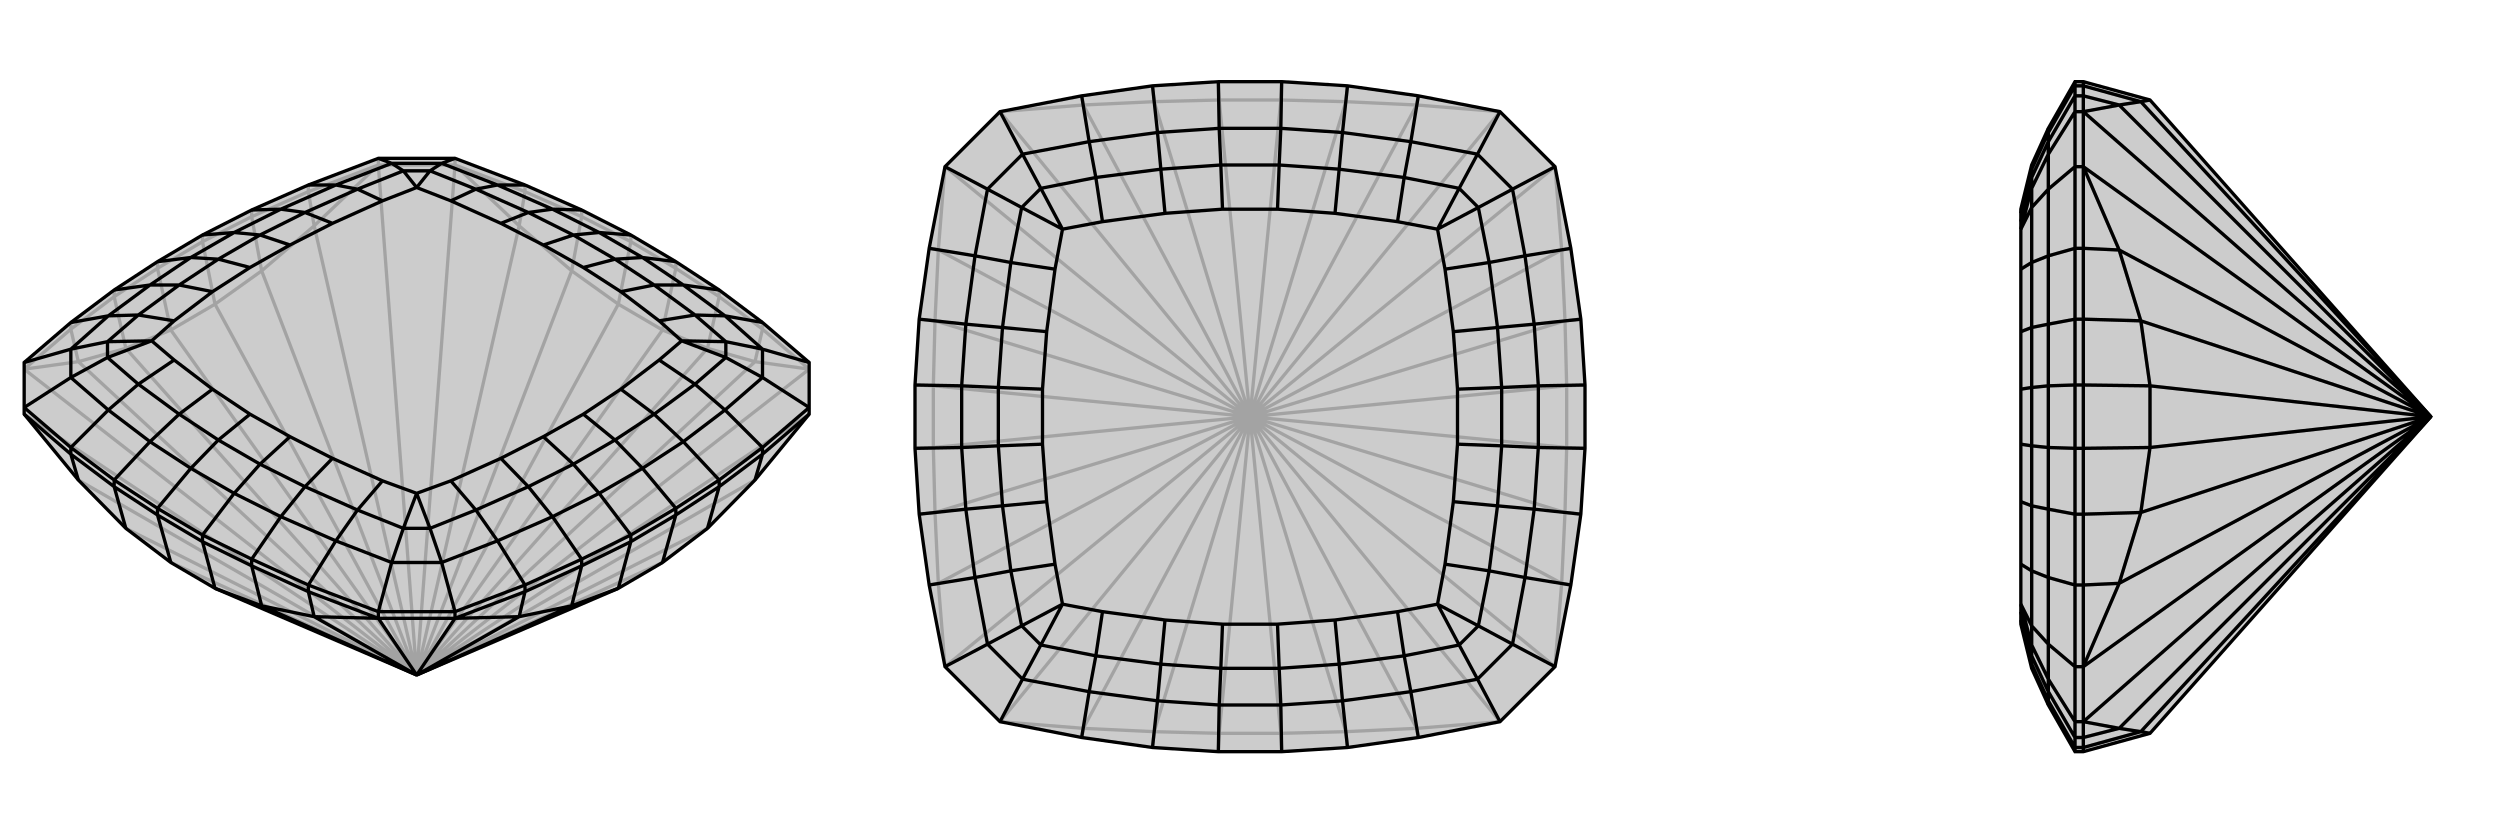
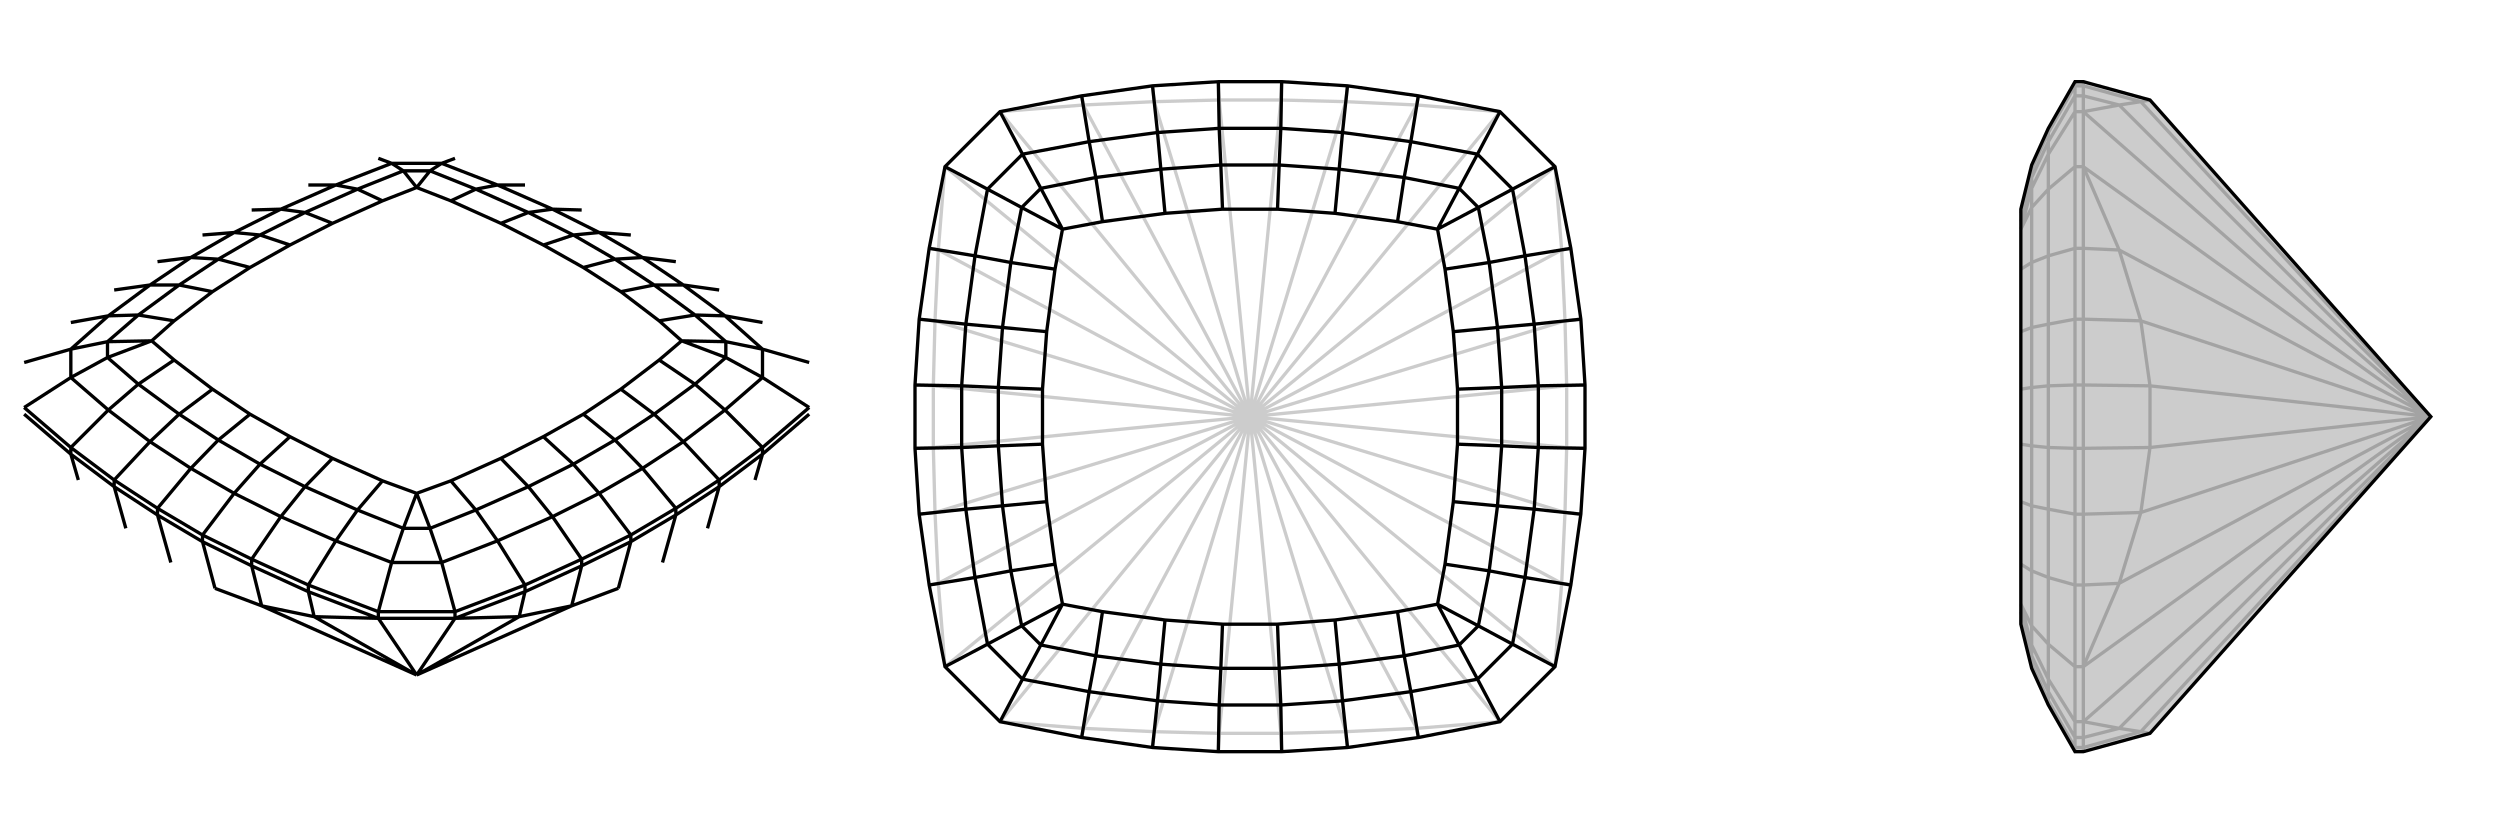
<svg xmlns="http://www.w3.org/2000/svg" viewBox="0 0 3000 1000">
  <g stroke="currentColor" stroke-width="4" fill="none" transform="translate(0 -30)">
-     <path fill="currentColor" stroke="none" fill-opacity=".2" d="M258,736L205,705L151,664L94,606L29,527L29,519L29,465L85,417L137,378L189,344L243,312L302,282L370,252L454,220L546,220L630,252L698,282L757,312L811,344L863,378L915,417L971,465L971,519L971,527L906,606L849,664L795,705L742,736L500,840z" />
-     <path stroke-opacity=".2" d="M500,840L205,705M500,840L795,705M500,840L795,426M500,840L742,395M500,840L258,395M500,840L205,426M500,840L151,664M500,840L849,664M500,840L849,448M500,840L686,355M500,840L314,355M500,840L151,448M500,840L94,606M500,840L906,606M500,840L906,464M500,840L623,301M500,840L377,301M500,840L94,464M500,840L971,527M500,840L971,473M500,840L546,228M500,840L454,228M500,840L29,527M500,840L29,473M546,228L454,228M971,473L906,464M546,228L623,301M454,228L377,301M29,473L94,464M849,448L906,464M906,464L915,425M686,355L623,301M623,301L630,260M314,355L377,301M377,301L370,260M151,448L94,464M94,464L85,425M849,448L795,426M849,448L863,386M686,355L742,395M686,355L698,290M314,355L258,395M314,355L302,290M151,448L205,426M151,448L137,386M971,473L915,425M546,228L546,220M546,228L630,260M454,228L454,220M454,228L370,260M29,473L85,425M915,425L863,386M915,425L915,417M630,260L698,290M630,260L630,252M370,260L302,290M370,260L370,252M85,425L137,386M85,425L85,417M863,386L811,352M863,386L863,378M698,290L757,320M698,290L698,282M302,290L243,320M302,290L302,282M137,386L189,352M137,386L137,378M795,426L742,395M795,426L811,352M742,395L757,320M258,395L205,426M258,395L243,320M205,426L189,352M243,320L243,312M189,352L189,344M243,320L189,352M811,352L811,344M757,320L757,312M811,352L757,320" />
-     <path d="M258,736L205,705L151,664L94,606L29,527L29,519L29,465L85,417L137,378L189,344L243,312L302,282L370,252L454,220L546,220L630,252L698,282L757,312L811,344L863,378L915,417L971,465L971,519L971,527L906,606L849,664L795,705L742,736L500,840z" />
    <path d="M500,840L314,757M500,840L686,757M500,840L377,770M500,840L623,770M500,840L454,772M500,840L546,772M454,772L546,772M454,772L377,770M546,772L623,770M94,606L85,575M314,757L377,770M377,770L370,740M686,757L623,770M623,770L630,740M906,606L915,575M151,664L137,614M314,757L258,736M314,757L302,709M686,757L742,736M686,757L698,709M849,664L863,614M29,527L85,575M454,772L454,764M454,772L370,740M546,772L546,764M546,772L630,740M971,527L915,575M85,575L137,614M85,575L85,567M370,740L302,709M370,740L370,732M630,740L698,709M630,740L630,732M915,575L863,614M915,575L915,567M137,614L189,648M137,614L137,606M302,709L243,680M302,709L302,701M698,709L757,680M698,709L698,701M863,614L811,648M863,614L863,606M698,701L757,672M863,606L811,640M302,701L243,672M137,606L189,640M698,282L663,281M863,378L820,372M863,606L915,567M863,606L820,560M698,701L630,732M698,701L663,650M302,701L370,732M302,701L337,650M137,606L85,567M137,606L180,560M137,378L180,372M302,282L337,281M630,252L597,252M915,417L870,409M915,567L971,519M915,567L870,522M630,732L546,764M630,732L597,679M370,732L454,764M370,732L403,679M85,567L29,519M85,567L130,522M85,417L130,409M370,252L403,252M971,465L915,449M971,519L915,483M454,764L546,764M546,764L530,705M454,764L470,705M29,519L85,483M29,465L85,449M546,220L530,226M454,220L470,226M771,339L820,372M719,309L663,281M719,622L663,650M771,592L820,560M229,592L180,560M281,622L337,650M281,309L337,281M229,339L180,372M597,252L530,226M870,409L915,449M870,522L915,483M597,679L530,705M403,679L470,705M130,522L85,483M130,409L85,449M403,252L470,226M915,449L915,483M915,449L871,440M915,483L871,459M530,705L470,705M530,705L516,664M470,705L484,664M85,483L85,449M85,483L129,459M85,449L129,440M530,226L470,226M530,226L516,235M470,226L484,235M871,440L871,459M484,664L516,664M129,459L129,440M484,235L516,235M129,459L166,491M129,459L182,439M484,664L429,642M484,664L500,622M484,235L429,257M484,235L500,255M129,440L166,408M129,440L182,439M871,440L834,408M871,440L818,439M516,235L571,257M516,235L500,255M516,664L571,642M516,664L500,622M871,459L834,491M871,459L818,439M688,312L634,285M738,341L785,372M738,558L785,527M688,587L634,614M312,587L366,614M262,558L215,527M262,341L215,372M312,312L366,285M182,439L209,462M500,622L459,607M500,255L459,271M182,439L209,415M818,439L791,415M500,255L541,271M500,622L541,607M818,439L791,462M652,324L601,298M700,351L745,380M700,527L745,497M652,554L601,580M348,554L399,580M300,527L255,497M300,351L255,380M348,324L399,298M205,705L189,648M258,736L243,680M742,736L757,680M795,705L811,648M771,339L738,341M719,309L688,312M719,622L688,587M771,592L738,558M229,592L262,558M281,622L312,587M281,309L312,312M229,339L262,341M688,312L652,324M738,341L700,351M652,324L700,351M688,312L738,341M738,558L700,527M688,587L652,554M700,527L652,554M738,558L688,587M312,587L348,554M262,558L300,527M348,554L300,527M312,587L262,558M262,341L300,351M312,312L348,324M300,351L348,324M262,341L312,312M189,648L189,640M243,680L243,672M189,648L243,680M757,680L757,672M811,648L811,640M757,680L811,648M571,257L541,271M601,298L634,285M541,271L601,298M834,408L791,415M745,380L785,372M791,415L745,380M834,491L791,462M745,497L785,527M791,462L745,497M571,642L541,607M601,580L634,614M541,607L601,580M429,642L459,607M399,580L366,614M459,607L399,580M166,491L209,462M255,497L215,527M209,462L255,497M166,408L209,415M255,380L215,372M209,415L255,380M429,257L459,271M399,298L366,285M459,271L399,298M771,339L811,344M719,309L757,312M771,339L719,309M719,622L757,672M771,592L811,640M719,622L771,592M757,672L811,640M281,622L243,672M229,592L189,640M229,592L281,622M243,672L189,640M281,309L243,312M229,339L189,344M281,309L229,339M130,522L180,560M180,560L215,527M130,522L166,491M166,491L215,527M403,679L337,650M337,650L366,614M403,679L429,642M429,642L366,614M403,252L337,281M337,281L366,285M403,252L429,257M429,257L366,285M130,409L180,372M180,372L215,372M130,409L166,408M166,408L215,372M870,409L820,372M820,372L785,372M870,409L834,408M834,408L785,372M597,252L663,281M663,281L634,285M597,252L571,257M571,257L634,285M597,679L663,650M663,650L634,614M597,679L571,642M571,642L634,614M870,522L820,560M820,560L785,527M870,522L834,491M834,491L785,527" />
  </g>
  <g stroke="currentColor" stroke-width="4" fill="none" transform="translate(1000 0)">
-     <path fill="currentColor" stroke="none" fill-opacity=".2" d="M702,115L800,134L866,200L885,298L897,383L902,462L902,538L897,617L885,702L866,800L800,866L702,885L617,897L538,902L462,902L383,897L298,885L200,866L134,800L115,702L103,617L98,538L98,462L103,383L115,298L134,200L200,134L298,115L383,103L462,98L538,98L617,103z" />
    <path stroke-opacity=".2" d="M500,500L463,880M500,500L537,880M500,500L880,537M500,500L880,463M500,500L537,120M500,500L463,120M500,500L120,463M500,500L120,537M500,500L385,878M500,500L615,878M500,500L878,615M500,500L878,385M500,500L615,122M500,500L385,122M500,500L122,385M500,500L122,615M500,500L300,874M500,500L700,874M500,500L874,700M500,500L874,300M500,500L700,126M500,500L300,126M500,500L126,300M500,500L126,700M500,500L800,866M500,500L866,800M500,500L866,200M500,500L800,134M500,500L200,134M500,500L134,200M500,500L200,866M500,500L134,800M200,866L300,874M800,866L700,874M866,800L874,700M866,200L874,300M800,134L700,126M200,134L300,126M134,200L126,300M134,800L126,700M385,878L300,874M300,874L298,885M615,878L700,874M700,874L702,885M878,615L874,700M874,700L885,702M878,385L874,300M874,300L885,298M615,122L700,126M700,126L702,115M385,122L300,126M300,126L298,115M122,385L126,300M126,300L115,298M122,615L126,700M126,700L115,702M385,878L463,880M385,878L383,897M615,878L537,880M615,878L617,897M878,615L880,537M878,615L897,617M878,385L880,463M878,385L897,383M615,122L537,120M615,122L617,103M385,122L463,120M385,122L383,103M122,385L120,463M122,385L103,383M122,615L120,537M122,615L103,617M463,880L537,880M463,880L462,902M537,880L538,902M880,537L880,463M880,537L902,538M880,463L902,462M537,120L463,120M537,120L538,98M463,120L462,98M120,463L120,537M120,463L98,462M120,537L98,538" />
    <path d="M702,115L800,134L866,200L885,298L897,383L902,462L902,538L897,617L885,702L866,800L800,866L702,885L617,897L538,902L462,902L383,897L298,885L200,866L134,800L115,702L103,617L98,538L98,462L103,383L115,298L134,200L200,134L298,115L383,103L462,98L538,98L617,103z" />
    <path d="M383,103L389,159M617,103L611,159M897,383L841,389M897,617L841,611M617,897L611,841M383,897L389,841M103,617L159,611M103,383L159,389M298,115L307,170M702,115L693,170M885,298L830,307M885,702L830,693M702,885L693,830M298,885L307,830M115,702L170,693M115,298L170,307M800,134L773,185M866,200L815,227M866,800L815,773M800,866L773,815M200,866L227,815M134,800L185,773M200,134L227,185M134,200L185,227M537,154L611,159M463,154L389,159M846,537L841,611M846,463L841,389M463,846L389,841M537,846L611,841M154,463L159,389M154,537L159,611M307,170L227,185M693,170L773,185M830,307L815,227M830,693L815,773M693,830L773,815M307,830L227,815M170,693L185,773M170,307L185,227M773,185L815,227M773,185L751,226M815,227L774,249M815,773L773,815M815,773L774,751M773,815L751,774M227,815L185,773M227,815L249,774M185,773L226,751M227,185L185,227M227,185L249,226M185,227L226,249M751,226L774,249M751,774L774,751M249,774L226,751M226,249L249,226M249,774L315,787M249,774L275,725M751,774L685,787M751,774L725,725M226,249L213,315M226,249L275,275M226,751L213,685M226,751L275,725M751,226L685,213M751,226L725,275M249,226L315,213M249,226L275,275M774,751L787,685M774,751L725,725M774,249L787,315M774,249L725,275M465,198L393,203M535,198L607,203M802,465L797,393M802,535L797,607M535,802L607,797M465,802L393,797M198,535L203,607M198,465L203,393M275,725L323,734M725,725L677,734M275,275L266,323M275,725L266,677M725,275L677,266M275,275L323,266M725,725L734,677M725,275L734,323M467,251L398,256M533,251L602,256M749,467L744,398M749,533L744,602M533,749L602,744M467,749L398,744M251,533L256,602M251,467L256,398M537,154L535,198M463,154L465,198M846,537L802,535M846,463L802,465M463,846L465,802M537,846L535,802M154,463L198,465M154,537L198,535M465,198L467,251M535,198L533,251M467,251L533,251M465,198L535,198M802,465L749,467M802,535L749,533M749,467L749,533M802,465L802,535M535,802L533,749M465,802L467,749M533,749L467,749M535,802L465,802M198,535L251,533M198,465L251,467M251,533L251,467M198,535L198,465M315,213L323,266M398,256L393,203M323,266L398,256M685,213L677,266M602,256L607,203M677,266L602,256M787,315L734,323M744,398L797,393M734,323L744,398M787,685L734,677M744,602L797,607M734,677L744,602M685,787L677,734M602,744L607,797M677,734L602,744M315,787L323,734M398,744L393,797M323,734L398,744M213,685L266,677M256,602L203,607M266,677L256,602M213,315L266,323M256,398L203,393M266,323L256,398M537,154L538,98M463,154L462,98M537,154L463,154M846,537L902,538M846,463L902,462M846,537L846,463M537,846L538,902M463,846L462,902M463,846L537,846M154,463L98,462M154,537L98,538M154,463L154,537M307,830L389,841M389,841L393,797M307,830L315,787M315,787L393,797M693,830L611,841M611,841L607,797M693,830L685,787M685,787L607,797M170,307L159,389M159,389L203,393M170,307L213,315M213,315L203,393M170,693L159,611M159,611L203,607M170,693L213,685M213,685L203,607M693,170L611,159M611,159L607,203M693,170L685,213M685,213L607,203M307,170L389,159M389,159L393,203M307,170L315,213M315,213L393,203M830,693L841,611M841,611L797,607M830,693L787,685M787,685L797,607M830,307L841,389M841,389L797,393M830,307L787,315M787,315L797,393" />
  </g>
  <g stroke="currentColor" stroke-width="4" fill="none" transform="translate(2000 0)">
    <path fill="currentColor" stroke="none" fill-opacity=".2" d="M580,880L500,902L490,902L458,846L438,802L425,749L425,744L425,734L425,725L425,677L425,602L425,533L425,467L425,398L425,323L425,275L425,266L425,256L425,251L438,198L458,154L490,98L500,98L580,120L917,500z" />
    <path stroke-opacity=".2" d="M917,500L580,463M917,500L580,537M917,500L569,878M917,500L569,122M917,500L569,385M917,500L569,615M917,500L543,874M917,500L543,126M917,500L543,300M917,500L543,700M917,500L500,134M917,500L500,200M917,500L500,866M917,500L500,800M500,134L500,200M500,866L500,800M500,866L543,874M500,134L543,126M500,200L543,300M500,800L543,700M569,878L543,874M543,874L500,885M569,122L543,126M543,126L500,115M569,385L543,300M543,300L500,298M569,615L543,700M543,700L500,702M569,878L580,880M569,878L500,897M569,122L580,120M569,122L500,103M569,385L580,463M569,385L500,383M569,615L580,537M569,615L500,617M500,866L490,866M500,866L500,885M500,134L490,134M500,134L500,115M500,200L490,200M500,200L500,298M500,800L490,800M500,800L500,702M500,885L500,897M500,885L490,885M500,115L500,103M500,115L490,115M500,298L500,383M500,298L490,298M500,702L500,617M500,702L490,702M500,897L500,902M500,897L490,897M500,103L500,98M500,103L490,103M500,383L500,462M500,383L490,383M500,617L500,538M500,617L490,617M490,103L490,98M490,383L490,462M490,617L490,538M490,897L490,902M490,103L490,115M490,103L458,159M490,897L490,885M490,897L458,841M490,617L490,702M490,617L458,611M490,383L490,298M490,383L458,389M490,115L490,134M490,115L458,170M490,885L490,866M490,885L458,830M490,702L490,800M490,702L458,693M490,298L490,200M490,298L458,307M490,866L490,800M490,866L458,815M490,800L458,773M490,134L490,200M490,134L458,185M490,200L458,227M458,154L458,159M458,846L458,841M458,463L458,389M458,537L458,611M458,170L458,185M458,830L458,815M458,693L458,773M458,307L458,227M458,815L458,773M458,815L438,774M458,773L438,751M458,185L458,227M458,185L438,226M458,227L438,249M438,774L438,751M438,249L438,226M438,774L438,787M438,774L425,725M438,249L438,315M438,249L425,275M438,751L438,685M438,751L425,725M438,226L438,213M438,226L425,275M438,198L438,203M438,802L438,797M438,535L438,607M438,465L438,393M580,463L580,537M580,463L500,462M580,537L500,538M458,463L438,465M458,537L438,535M438,535L425,533M438,465L425,467M438,535L438,465M500,462L490,462M500,538L490,538M500,462L500,538M438,213L425,266M425,256L438,203M438,787L425,734M425,744L438,797M438,685L425,677M425,602L438,607M438,315L425,323M425,398L438,393M458,463L490,462M458,537L490,538M458,463L458,537M490,462L490,538M458,830L458,841M458,841L438,797M458,830L438,787M438,787L438,797M458,307L458,389M458,389L438,393M458,307L438,315M438,315L438,393M458,693L458,611M458,611L438,607M458,693L438,685M438,685L438,607M458,170L458,159M458,159L438,203M458,170L438,213M438,213L438,203" />
    <path d="M580,880L500,902L490,902L458,846L438,802L425,749L425,744L425,734L425,725L425,677L425,602L425,533L425,467L425,398L425,323L425,275L425,266L425,256L425,251L438,198L458,154L490,98L500,98L580,120L917,500z" />
-     <path d="M917,500L580,537M917,500L580,463M917,500L569,878M917,500L569,615M917,500L569,385M917,500L569,122M917,500L543,874M917,500L543,700M917,500L543,300M917,500L543,126M917,500L500,866M917,500L500,800M917,500L500,200M917,500L500,134M500,866L500,800M500,200L500,134M500,866L543,874M500,800L543,700M500,200L543,300M500,134L543,126M569,878L543,874M543,874L500,885M569,615L543,700M543,700L500,702M569,385L543,300M543,300L500,298M569,122L543,126M543,126L500,115M569,878L580,880M569,878L500,897M569,615L580,537M569,615L500,617M569,385L580,463M569,385L500,383M569,122L580,120M569,122L500,103M500,866L490,866M500,866L500,885M500,800L490,800M500,800L500,702M500,200L490,200M500,200L500,298M500,134L490,134M500,134L500,115M500,885L500,897M500,885L490,885M500,702L500,617M500,702L490,702M500,298L500,383M500,298L490,298M500,115L500,103M500,115L490,115M500,897L500,902M500,897L490,897M500,617L500,538M500,617L490,617M500,383L500,462M500,383L490,383M500,103L500,98M500,103L490,103M490,103L490,98M490,617L490,538M490,383L490,462M490,897L490,902M490,103L490,115M490,103L458,159M490,383L490,298M490,383L458,389M490,617L490,702M490,617L458,611M490,897L490,885M490,897L458,841M490,115L490,134M490,115L458,170M490,298L490,200M490,298L458,307M490,702L490,800M490,702L458,693M490,885L490,866M490,885L458,830M490,200L490,134M490,134L458,185M490,200L458,227M490,866L490,800M490,800L458,773M490,866L458,815M458,154L458,159M458,537L458,611M458,463L458,389M458,846L458,841M458,170L458,185M458,307L458,227M458,693L458,773M458,830L458,815M458,185L458,227M458,185L438,226M458,227L438,249M458,773L458,815M458,773L438,751M458,815L438,774M438,226L438,249M438,774L438,751M438,774L438,787M438,774L425,725M438,226L438,213M438,226L425,275M438,751L438,685M438,751L425,725M438,249L438,315M438,249L425,275M438,198L438,203M438,465L438,393M438,535L438,607M438,802L438,797M580,537L580,463M580,537L500,538M580,463L500,462M458,537L438,535M458,463L438,465M438,465L425,467M438,535L425,533M438,465L438,535M500,538L490,538M500,462L490,462M500,538L500,462M438,213L425,266M425,256L438,203M438,315L425,323M425,398L438,393M438,685L425,677M425,602L438,607M438,787L425,734M425,744L438,797M458,537L490,538M458,463L490,462M458,537L458,463M490,538L490,462M458,830L458,841M458,841L438,797M458,830L438,787M438,787L438,797M458,170L458,159M458,159L438,203M458,170L438,213M438,213L438,203M458,693L458,611M458,611L438,607M458,693L438,685M438,685L438,607M458,307L458,389M458,389L438,393M458,307L438,315M438,315L438,393" />
  </g>
</svg>